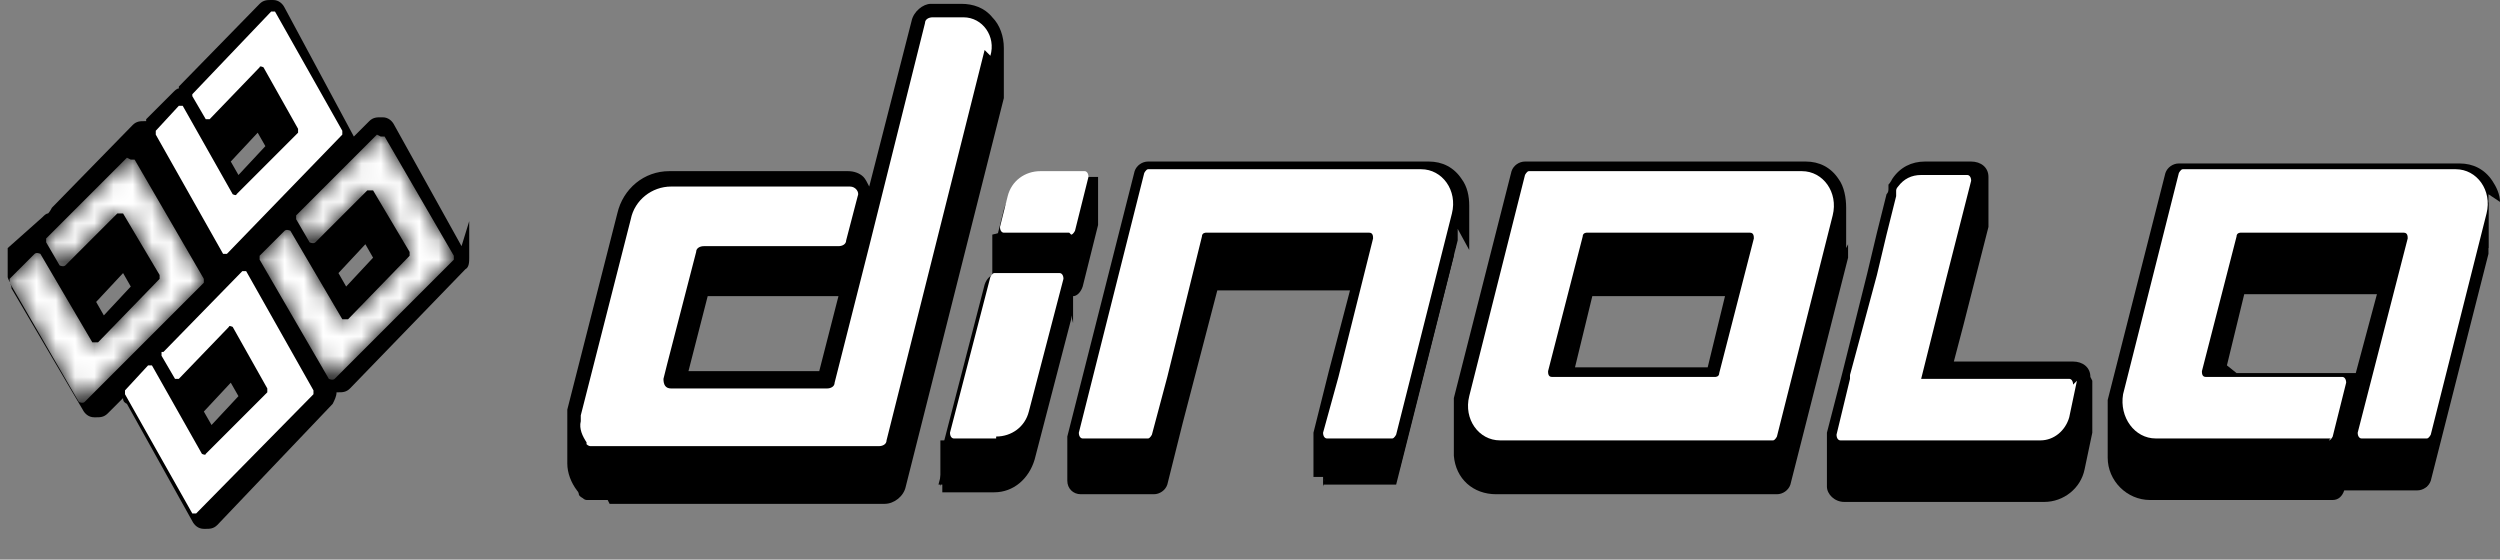
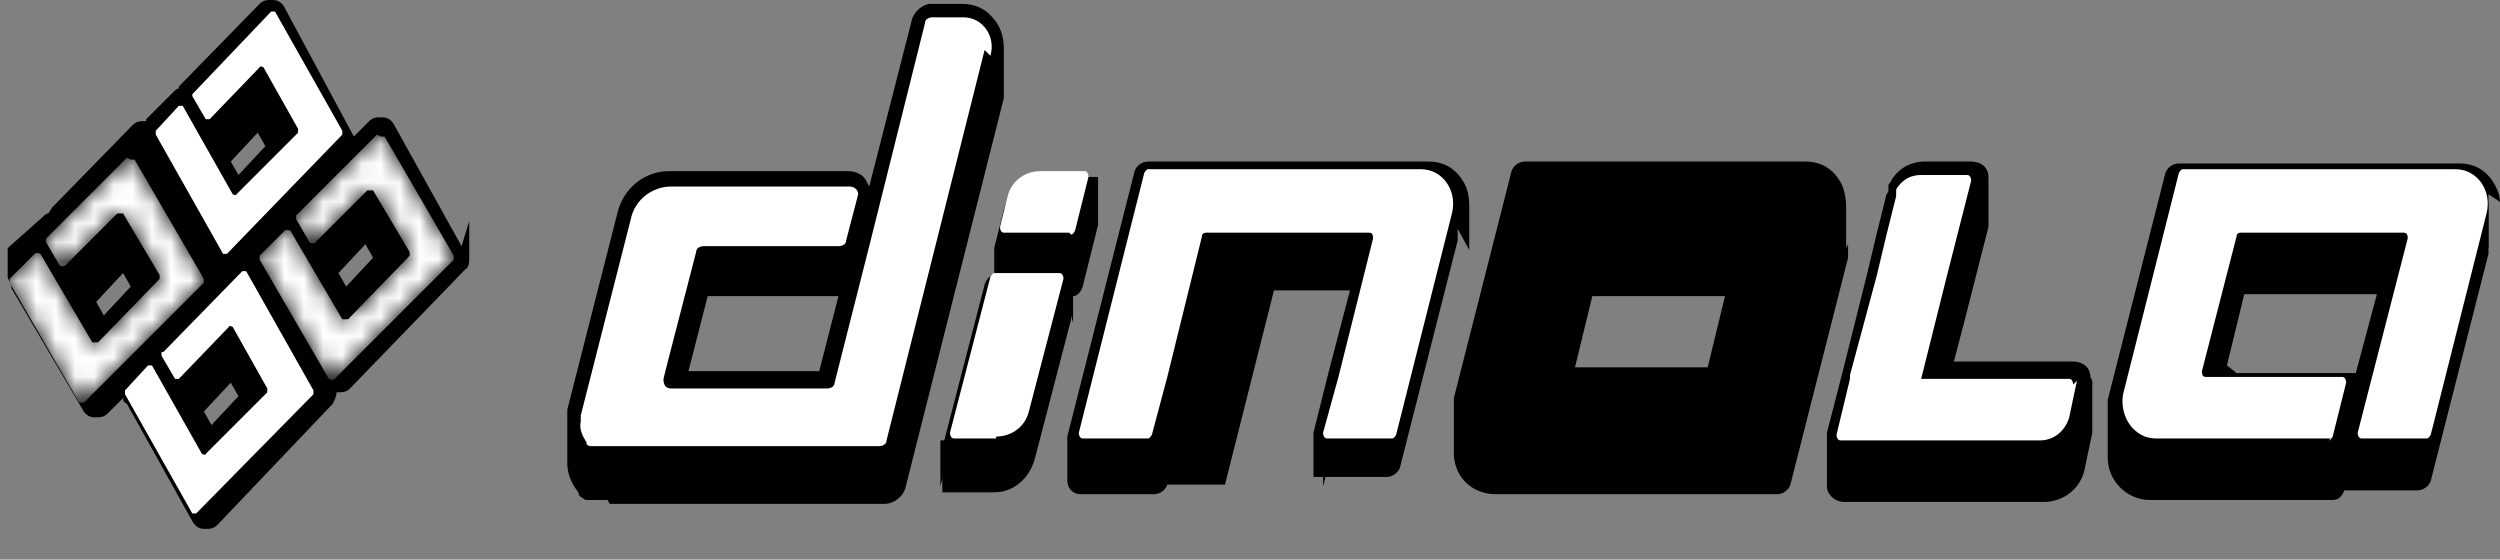
<svg xmlns="http://www.w3.org/2000/svg" id="Capa_1" data-name="Capa 1" version="1.1" viewBox="0 0 130 29.1">
  <rect x="0" y="0" width="130" height="29.1" fill="#808080" stroke="none" />
  <defs>
    <style>
      .cls-1 {
        clip-path: url(#clippath);
      }

      .cls-2 {
        fill: none;
      }

      .cls-2, .cls-3, .cls-4 {
        stroke-width: 0px;
      }

      .cls-5 {
        mask: url(#mask);
      }

      .cls-3 {
        fill: #000;
      }

      .cls-4 {
        fill: #fff;
      }

      .cls-6 {
        mask: url(#mask-1);
      }
    </style>
    <clipPath id="clippath">
      <rect class="cls-2" y="0" width="130" height="29.1" />
    </clipPath>
    <mask id="mask" x=".4" y="8.1" width="10.2" height="12.8" maskUnits="userSpaceOnUse">
      <g id="mask0_2451_123" data-name="mask0 2451 123">
        <path class="cls-4" d="M6.6,8.2l-4.2,4.2c0,0,0,.1,0,.2l.7,1.2c0,0,.2.1.3,0l2.7-2.7c0,0,.2,0,.3,0l1.9,3.2c0,0,0,.1,0,.2l-3.2,3.3c0,0-.2,0-.3,0l-2.7-4.6c0,0-.2-.1-.3,0l-1.3,1.3c0,0,0,.1,0,.2l3.6,6.2c0,0,.2.1.3,0l6.2-6.2c0,0,0-.1,0-.2l-3.6-6.2c0,0,0,0-.1,0s0,0-.1,0Z" />
      </g>
    </mask>
    <mask id="mask-1" x="13.3" y="7" width="10.2" height="12.8" maskUnits="userSpaceOnUse">
      <g id="mask1_2451_123" data-name="mask1 2451 123">
        <path class="cls-4" d="M19.6,7l-4.2,4.2c0,0,0,.1,0,.2l.7,1.2c0,0,.2.1.3,0l2.7-2.7c0,0,.2,0,.3,0l1.9,3.2c0,0,0,.1,0,.2l-3.2,3.3c0,0-.2,0-.3,0l-2.7-4.6c0,0-.2-.1-.3,0l-1.3,1.3c0,0,0,.1,0,.2l3.6,6.2c0,0,.2.1.3,0l6.2-6.2c0,0,0-.1,0-.2l-3.6-6.2c0,0,0,0-.1,0s0,0-.1,0Z" />
      </g>
    </mask>
  </defs>
  <g class="cls-1">
    <g>
      <path class="cls-3" d="M42.6,19.3l1-3.9s0,0,0,0h-6.8l-1,3.9h6.9ZM31.6,26c-.2,0-.4,0-.6,0,0,0,0,0,0,0,0,0-.1,0-.2,0,0,0,0,0-.1,0,0,0-.1,0-.2,0,0,0-.1,0-.2-.1,0,0-.2-.1-.2-.2,0,0,0,0,0,0,0,0,0,0,0,0,0,0,0-.1-.1-.2-.3-.4-.5-.9-.5-1.4,0,0,0-.4,0-1.9,0-.1,0-.3,0-.4,0,0,0-.2,0-.3,0,0,0-.1,0-.2l2.6-10.2c.3-1.3,1.4-2.2,2.7-2.2h9.3c.3,0,.6.1.8.3.1.1.2.3.3.5l2.2-8.6c.1-.5.6-.9,1-.9h1.6c.6,0,1.2.2,1.6.7.4.4.6,1,.6,1.6v2c0,0,0,0,0,0,0,.2,0,.4,0,.6l-5.1,20.2c-.1.5-.6.9-1.1.9h-14.3Z" />
      <path class="cls-3" d="M55.8,16.8v-1.4c.2,0,.4-.2.5-.5l.8-3.2c0,0,0-.1,0-.2v-2.3s0,0,0,0c0,0,0,0,0,0,0,0,0,0,0,0,0,0,0,0,0,0,0,0,0,0,0,0,0,0,0,0,0,0,0,0,0,0,0,0,0,0,0,0,0,0,0,0,0,0,0,0h0s0,0,0,0c0,0,0,0,0,0,0,0,0,0,0,0,0,0,0,0,0,0,0,0,0,0,0,0,0,0,0,0-.1,0,0,0,0,0,0,0,0,0,0,0,0,0,0,0,0,0,0,0,0,0,0,0,0,0,0,0,0,0,0,0,0,0,0,0,0,0,0,0,0,0,0,0,0,0,0,0,0,0,0,0,0,0,0,0,0,0,0,0,0,0,0,0,0,0,0,0h-2.7c-1,0-1.8.7-2.1,1.7l-.5,2h0s0,0,0,0c0,0,0,0,0,0,0,0,0,0,0,0,0,0,0,0,0,0,0,0,0,0,0,0v1.4c-.2,0-.4.2-.5.5l-2.2,8.5s0,0,0,0c0,0,0,0,0,0,0,0,0,0,0,0,0,0,0,0,0,0,0,0,0,0,0,0,0,0,0,0,0,0v2.3s0,0,0,0c0,0,0,0,0,0,0,0,0,0,0,0,0,0,0,0,0,0,0,0,0,0,0,0,0,0,0,0,0,0,0,0,0,0,0,0,0,0,0,0,0,0,0,0,0,0,0,0,0,0,0,0,0,0,0,0,0,0,0,0,0,0,0,0,0,0,0,0,0,0,0,0,0,0,0,0,0,0,0,0,0,0,0,0,0,0,0,0,0,0,0,0,0,0,0,0,0,0,0,0,0,0,0,0,0,0,0,0,0,0,0,0,0,0,0,0,0,0,0,0,0,0,0,0,0,0,0,0,0,0,0,0,0,0,0,0,0,0,0,0,0,0,0,0,0,0,0,0,0,0,0,0,0,0,0,0,0,0,0,0,0,0,0,0,0,0,0,0h0s2.7,0,2.7,0c1,0,1.8-.7,2.1-1.7l1.9-7.3c0,0,0-.1,0-.2Z" />
      <path class="cls-3" d="M76.4,13v-2.3h0c0-.5-.1-1-.4-1.4-.4-.6-1-.9-1.7-.9h-14.6c-.3,0-.6.2-.7.5l-3.5,13.8s0,0,0,0c0,0,0,0,0,0,0,0,0,0,0,0,0,0,0,0,0,0,0,0,0,0,0,0,0,0,0,0,0,0v2.3c0,.4.3.7.7.7h3.8c.3,0,.6-.2.7-.5l.8-3.2,1.8-6.9h6.9l-1.1,4.2-.8,3.2s0,0,0,0h0s0,0,0,0c0,0,0,0,0,0,0,0,0,0,0,0,0,0,0,0,0,0,0,0,0,0,0,0,0,0,0,0,0,0v2.3s0,0,0,0c0,0,0,0,0,0,0,0,0,0,0,0,0,0,0,0,0,0,0,0,0,0,0,0,0,0,0,0,0,0,0,0,0,0,0,0,0,0,0,0,0,0,0,0,0,0,0,0,0,0,0,0,0,0,0,0,0,0,0,0,0,0,0,0,0,0,0,0,0,0,0,0,0,0,0,0,0,0,0,0,0,0,0,0,0,0,0,0,0,0,0,0,0,0,0,0,0,0,0,0,0,0,0,0,0,0,0,0,0,0,0,0,0,0,0,0,0,0,0,0,0,0,0,0,0,0,0,0,0,0,0,0,0,0,0,0,0,0,0,0,0,0,0,0,0,0,0,0,0,0,0,0,0,0,0,0,0,0,0,0,0,0h0s0,0,0,0h3.8c.3,0,.6-.2.7-.5l3-11.8c0-.2,0-.4,0-.6Z" />
      <path class="cls-3" d="M82.8,15.4h6.9s-.9,3.7-.9,3.7h-6.9l.9-3.7ZM96,12.9v-2.1c0-.5-.1-1.1-.4-1.5-.4-.6-1-.9-1.7-.9h-14.6c-.3,0-.6.2-.7.5l-3,11.8c0,.1,0,.3,0,.4,0,0,0,0,0,0v2.5s0,0,0,.1c.1,1.2,1,2,2.2,2h14.6c.3,0,.6-.2.7-.5l3-11.8c0-.2,0-.5,0-.7Z" />
      <path class="cls-3" d="M115.8,19l.9-3.7h6.9l-1.1,4.1s0,0,0,0c0,0,0,0,0,0h0s0,0,0,0c0,0,0,0,0,0h0s0,0,0,0c0,0,0,0,0,0,0,0,0,0,0,0,0,0,0,0,0,0,0,0,0,0,0,0,0,0,0,0,0,0,0,0,0,0,0,0,0,0,0,0,0,0,0,0,0,0,0,0,0,0,0,0,0,0,0,0,0,0,0,0h0s0,0,0,0c0,0,0,0,0,0,0,0,0,0,0,0h-6.2ZM130,10.5c0-.4-.2-.8-.4-1.1-.4-.6-1-.9-1.7-.9h-14.6c-.3,0-.6.2-.7.5l-3,11.8c0,.2,0,.4,0,.7v2.2s0,0,0,.1h0c0,1.2,1,2.2,2.2,2.2h9.5c.3,0,.5-.2.6-.5,0,0,0,0,0,0,0,0,0,0,0,0,0,0,0,0,0,0,0,0,0,0,0,0,0,0,0,0,0,0,0,0,0,0,0,0,0,0,0,0,0,0,0,0,0,0,0,0,0,0,0,0,0,0,0,0,0,0,0,0,0,0,0,0,0,0,0,0,0,0,0,0,0,0,0,0,0,0,0,0,0,0,0,0,0,0,0,0,0,0,0,0,0,0,0,0,0,0,0,0,0,0,0,0,0,0,0,0,0,0,0,0,0,0,0,0,0,0,0,0,0,0,0,0,0,0,0,0,0,0,0,0,0,0,0,0,0,0,0,0,0,0,0,0,0,0,0,0,0,0,0,0,0,0,0,0h3.8c.3,0,.6-.2.7-.5l3-11.8c0-.2,0-.4,0-.6v-2.4s0,0,0-.1Z" />
-       <path class="cls-3" d="M56.3,11.4v-2.4l-.7,2.4h-2c-.5,0-.9.2-1.2.6l-.8.2v2.4h3.2l-.6,2.1h-3.2l-2.2,8.5h2.7c.7,0,1.3-.5,1.5-1.2l1.9-7.4v-2.1h.5l.8-3.2Z" />
      <path class="cls-3" d="M48.9,22.9v2.4l.6-2.4h-.6Z" />
      <path class="cls-3" d="M68.8,22.9v2.4l.6-2.4h-.6Z" />
-       <path class="cls-3" d="M75.7,12.9v-2.3l-.5,1.1c-.3-.2-.6-.4-1-.4h-14.6l-2.9,11.5h-.6v2.4h3.8s.8-3.2.8-3.2l1.9-7.5h8.9l-1.9,7.5-.8,3.2h3.8s3-11.9,3-11.9c0-.1,0-.3,0-.4Z" />
+       <path class="cls-3" d="M75.7,12.9v-2.3l-.5,1.1c-.3-.2-.6-.4-1-.4h-14.6l-2.9,11.5h-.6v2.4h3.8s.8-3.2.8-3.2l1.9-7.5l-1.9,7.5-.8,3.2h3.8s3-11.9,3-11.9c0-.1,0-.3,0-.4Z" />
      <path class="cls-3" d="M89.3,22.1h-8.9l1.9-7.5h8.9s-1.9,7.5-1.9,7.5ZM95.4,10.7l-.8.8c-.2-.1-.4-.2-.7-.2h-14.6l-2.6,10.2-.5-.3v2.5h0c0,.8.7,1.5,1.5,1.5h14.6l3-11.9c0-.2,0-.3,0-.5v-2.1Z" />
      <path class="cls-3" d="M115.2,22.9v2.4l.6-2.4h-.6Z" />
      <path class="cls-3" d="M129.4,12.9v-2.4s-.6,1.2-.6,1.2c-.2-.2-.5-.3-.9-.3h-14.6l-2.7,10.7-.4-.7v2.3s0,0,0,.1c0,.8.7,1.5,1.5,1.5h9.5l.8-3.2v-2.4l-1.2,2.4h-6.5l1.9-7.5h8.9l-2.7,10.7h3.8l3-11.9c0-.2,0-.3,0-.5Z" />
      <path class="cls-4" d="M121.2,22.8h-9.1c-1.1,0-1.9-1.1-1.7-2.3l2.9-11.5c0,0,.1-.2.2-.2h14.2c1.1,0,1.9,1.1,1.6,2.3l-2.9,11.5c0,0-.1.2-.2.2h-3.4c-.1,0-.2-.1-.2-.3l2.6-10.1c0-.1,0-.3-.2-.3h-8.5c0,0-.2,0-.2.2l-1.8,7c0,.1,0,.3.2.3h7.1c.1,0,.2.1.2.3l-.7,2.8c0,0-.1.2-.2.2Z" />
      <path class="cls-4" d="M62.7,12.1c0,0-.2,0-.2.2l-1.8,7.3-.8,3c0,0-.1.2-.2.2h-3.4c-.1,0-.2-.1-.2-.3l3.4-13.5c0,0,.1-.2.2-.2h14.2c1.1,0,1.9,1.1,1.6,2.3l-2.9,11.5c0,0-.1.2-.2.2h-3.4c-.1,0-.2-.1-.2-.3l.8-2.9,1.8-7.2c0-.1,0-.3-.2-.3h-8.5Z" />
-       <path class="cls-4" d="M92.1,8.9h1.6c1.1,0,1.9,1.1,1.6,2.3l-2.9,11.5c0,0-.1.2-.2.2h-14.2c-1.1,0-1.9-1.1-1.6-2.3l2.9-11.5c0,0,.1-.2.2-.2h12.6ZM82.3,12.3l-1.8,7c0,.1,0,.3.2.3h8.5c0,0,.2,0,.2-.2l1.8-7c0-.1,0-.3-.2-.3h-8.5c0,0-.2,0-.2.2Z" />
      <path class="cls-4" d="M55.6,12.1h-3.4c-.1,0-.2-.1-.2-.3l.4-1.6c.2-.8.9-1.3,1.7-1.3h2.3c.1,0,.2.1.2.3l-.7,2.8c0,0-.1.2-.2.2ZM51.8,22.8h-2.2c-.1,0-.2-.1-.2-.3l2.1-8.1c0,0,.1-.2.2-.2h3.4c.1,0,.2.1.2.3l-1.8,6.9c-.2.8-.9,1.3-1.7,1.3Z" />
-       <path class="cls-3" d="M51.3,4.2h0s0-2,0-2l-.5.8c-.2-.2-.6-.3-.9-.3h-1.6c-.2,0-.3.2-.4.3l-2.9,11.6-1.8,7.1c0,.2-.2.3-.4.3h-8.1c-.3,0-.5-.3-.4-.5l.2-.8,1.5-5.8c0-.2.2-.3.4-.3h7c.2,0,.4-.1.4-.3l.6-2.3s0,0,0-.1h0v-2.1c0,0-.7,1.7-.7,1.7h-9c-1,0-1.8.7-2.1,1.7l-2.3,9.2-.4-.4s0,1.9,0,1.9h0c0,.4.1.7.3,1,0,0,0,0,0,.1,0,0,0,0,0,0,0,0,.1,0,.2.1,0,0,0,0,.1,0,0,0,0,0,.1,0,0,0,0,0,0,0,0,0,0,0,.1,0,.1,0,.2,0,.4,0h14.3c.2,0,.4-.1.4-.3l5.1-20.3c0-.2,0-.3,0-.5Z" />
      <path class="cls-4" d="M51.2,2.6l-5.1,20.3c0,.2-.2.3-.4.3h-14.3c-.1,0-.3,0-.4,0,0,0,0,0-.1,0,0,0,0,0,0,0,0,0,0,0-.1,0,0,0,0,0-.1,0,0,0-.1,0-.2-.1,0,0,0,0,0,0,0,0,0,0,0-.1-.2-.3-.4-.7-.3-1.1,0,0,0-.1,0-.2,0,0,0,0,0-.1l2.6-10.2c.2-1,1.1-1.7,2.1-1.7h9.3c.3,0,.5.3.4.5l-.6,2.3c0,.2-.2.3-.4.3h-7c-.2,0-.4.1-.4.3l-1.5,5.8-.2.8c0,.3.1.5.4.5h8.1c.2,0,.4-.1.4-.3l1.8-7.1,2.9-11.6c0-.2.2-.3.4-.3h1.6c1,0,1.7,1,1.4,2Z" />
      <path class="cls-3" d="M108.7,19.6c0-.5-.4-.8-.9-.8h-6.2s.5-1.9.5-1.9l1.3-5.1c0,0,0-.1,0-.2,0,0,0,0,0,0v-2.4s0,0,0,0c0-.5-.4-.8-.9-.8h-2.4c-.7,0-1.3.3-1.7.9,0,0-.1.2-.2.3,0,0,0,.1,0,.2,0,.1,0,.2-.1.3l-.5,2-.5,2.1-1.3,5.2-.8,3.1c0,0,0,.2,0,.2h0c0,.3,0,2.1,0,2.4,0,0,0,0,0,.2,0,.4.4.8.9.8h3.2s7.2,0,7.2,0c1,0,1.9-.7,2.1-1.7,0,0,.4-1.9.4-1.9,0,0,0-.1,0-.2,0,0,0,0,0,0v-2.4s0,0,0-.1Z" />
      <path class="cls-3" d="M108,22.2l-.4,1.9c-.2.7-.8,1.2-1.5,1.2h-7.2s-.7,0-.7,0h-2.5c-.1,0-.2,0-.2-.2,0,0,0,0,0,0,0-.3,0-2.4,0-2.4h.6c0,.1.2-.6.2-.6v-.2s1.4-5.2,1.4-5.2l.5-2.1.5-2c0,0,0-.2,0-.2,0,0,0,0,0-.1,0,0,0-.1.1-.2.3-.4.7-.6,1.2-.6h2.4c.1,0,.2.1.2.3l-1.3,5.1-1.3,5.2h7.7c.1,0,.2.1.2.3Z" />
      <path class="cls-4" d="M108,19.8l-.4,1.9c-.2.7-.8,1.2-1.5,1.2h-7.2s-.7,0-.7,0h-2.5c-.1,0-.2-.1-.2-.3l.7-2.9v-.2s1.4-5.2,1.4-5.2l.5-2.1.5-2c0,0,0-.2,0-.2,0,0,0,0,0-.1,0,0,0-.1.1-.2.3-.4.7-.6,1.2-.6h2.4c.1,0,.2.1.2.3l-1.3,5.1-1.3,5.2h7.7c.1,0,.2.1.2.3Z" />
      <path class="cls-3" d="M19,12.7l.4.7-1.4,1.5-.4-.7,1.4-1.5ZM12,19.9l.4.7-1.4,1.5-.4-.7,1.4-1.5ZM13.4,6.9l.4.7-1.4,1.5-.4-.7,1.4-1.5ZM5.4,16.4l-.4-.7,1.4-1.5.4.7-1.4,1.5ZM24,12.8s0,0,0,0c0,0,0,0,0,0,0,0,0,0,0,0,0,0,0,0,0,0,0,0,0,0,0,0,0,0,0,0,0,0,0,0,0,0,0,0,0,0,0,0,0,0,0,0,0,0,0,0,0,0,0,0,0,0l-3.5-6.3c-.1-.2-.3-.4-.6-.4,0,0,0,0-.1,0-.2,0-.4,0-.6.2l-.8.8s0,0,0,0c0,0,0,0,0,0,0,0,0,0,0,0L14.8.4c-.1-.2-.3-.4-.6-.4,0,0,0,0-.1,0-.2,0-.4,0-.6.2l-4.2,4.3s0,0,0,0c0,0,0,0,0,0,0,0,0,0,0,0,0,0,0,0,0,.1,0,0,0,0,0,0,0,0,0,0,0,0-.1,0-.2.1-.3.2l-1.4,1.4s0,0,0,0c0,0,0,0,0,0,0,0,0,0,0,0,0,0,0,0,0,0,0,0,0,0,0,0,0,0,0,0,0,0,0,0,0,0,0,0,0,0,0,0,0,0,0,0,0,0,0,0,0,0,0,0,0,0,0,0,0,0,0,0,0,0,0,0,0,0,0,0,0,0,0,0,0,0,0,0,0,0,0,0,0,0,0,0,0,0,0,0,0,0,0,0,0,0,0,0,0,0,0,0,0,0,0,0,0,0,0,0,0,0,0,0,0,0h0c0,.1,0,.1,0,.1,0,0,0,0-.1,0-.2,0-.4,0-.6.2l-4.2,4.3s0,0,0,0c0,0-.1.2-.2.3-.1,0-.2.1-.3.2l-1.8,1.6s0,0,0,0c0,0,0,0,0,0,0,0,0,0,0,0,0,0,0,0,0,0,0,0,0,0,0,0,0,0,0,0,0,0,0,0,0,0,0,0,0,0,0,0,0,0,0,0,0,0,0,0,0,0,0,0,0,0,0,0,0,0,0,0,0,0,0,0,0,0,0,0,0,0,0,0,0,0,0,0,0,0,0,0,0,0,0,0,0,0,0,0,0,0,0,0,0,0,0,0,0,0,0,0,0,0,0,0,0,0,0,0,0,0,0,0,0,0v1.5c0,.1.2.4.2.6l3.7,6.3c.1.2.3.4.6.4,0,0,0,0,.1,0,.2,0,.4,0,.6-.2l.8-.8c0,.1,0,.2.2.3l3.4,6.1c.1.2.3.4.6.4,0,0,0,0,.1,0,.2,0,.4,0,.6-.2l6-6.3s0,0,0,0c.1-.2.2-.4.2-.6h0c0-.1,0-.1,0,0,0,0,0,0,.1,0,.2,0,.4,0,.6-.2l6-6.2c.2-.1.2-.4.2-.6v-1.9s0,0,0,0c0,0,0,0,0,0Z" />
      <g class="cls-5">
        <path class="cls-4" d="M6.6,8.2l-4.2,4.2c0,0,0,.1,0,.2l.7,1.2c0,0,.2.1.3,0l2.7-2.7c0,0,.2,0,.3,0l1.9,3.2c0,0,0,.1,0,.2l-3.2,3.3c0,0-.2,0-.3,0l-2.7-4.6c0,0-.2-.1-.3,0l-1.3,1.3c0,0,0,.1,0,.2l3.6,6.2c0,0,.2.1.3,0l6.2-6.2c0,0,0-.1,0-.2l-3.6-6.2c0,0,0,0-.1,0s0,0-.1,0Z" />
      </g>
      <path class="cls-4" d="M10,4.9L14.1.6c0,0,.2,0,.2,0l3.5,6.2c0,0,0,.1,0,.2l-6,6.2c0,0-.2,0-.2,0l-3.5-6.2c0,0,0-.1,0-.2l1.2-1.3c0,0,.2,0,.2,0l2.6,4.6c0,0,.2.1.2,0l3.2-3.2c0,0,0-.1,0-.2l-1.8-3.2c0,0-.2-.1-.2,0l-2.6,2.7c0,0-.2,0-.2,0l-.7-1.2c0,0,0-.1,0-.2Z" />
      <path class="cls-4" d="M8.5,18.3l4.1-4.2c0,0,.2,0,.2,0l3.5,6.2c0,0,0,.1,0,.2l-6.1,6.2c0,0-.2,0-.2,0l-3.5-6.2c0,0,0-.1,0-.2l1.2-1.3c0,0,.2,0,.2,0l2.6,4.6c0,0,.2.1.2,0l3.2-3.2c0,0,0-.1,0-.2l-1.8-3.2c0,0-.2-.1-.2,0l-2.6,2.7c0,0-.2,0-.2,0l-.7-1.2c0,0,0-.1,0-.2Z" />
      <g class="cls-6">
        <path class="cls-4" d="M19.6,7l-4.2,4.2c0,0,0,.1,0,.2l.7,1.2c0,0,.2.1.3,0l2.7-2.7c0,0,.2,0,.3,0l1.9,3.2c0,0,0,.1,0,.2l-3.2,3.3c0,0-.2,0-.3,0l-2.7-4.6c0,0-.2-.1-.3,0l-1.3,1.3c0,0,0,.1,0,.2l3.6,6.2c0,0,.2.1.3,0l6.2-6.2c0,0,0-.1,0-.2l-3.6-6.2c0,0,0,0-.1,0s0,0-.1,0Z" />
      </g>
    </g>
  </g>
</svg>